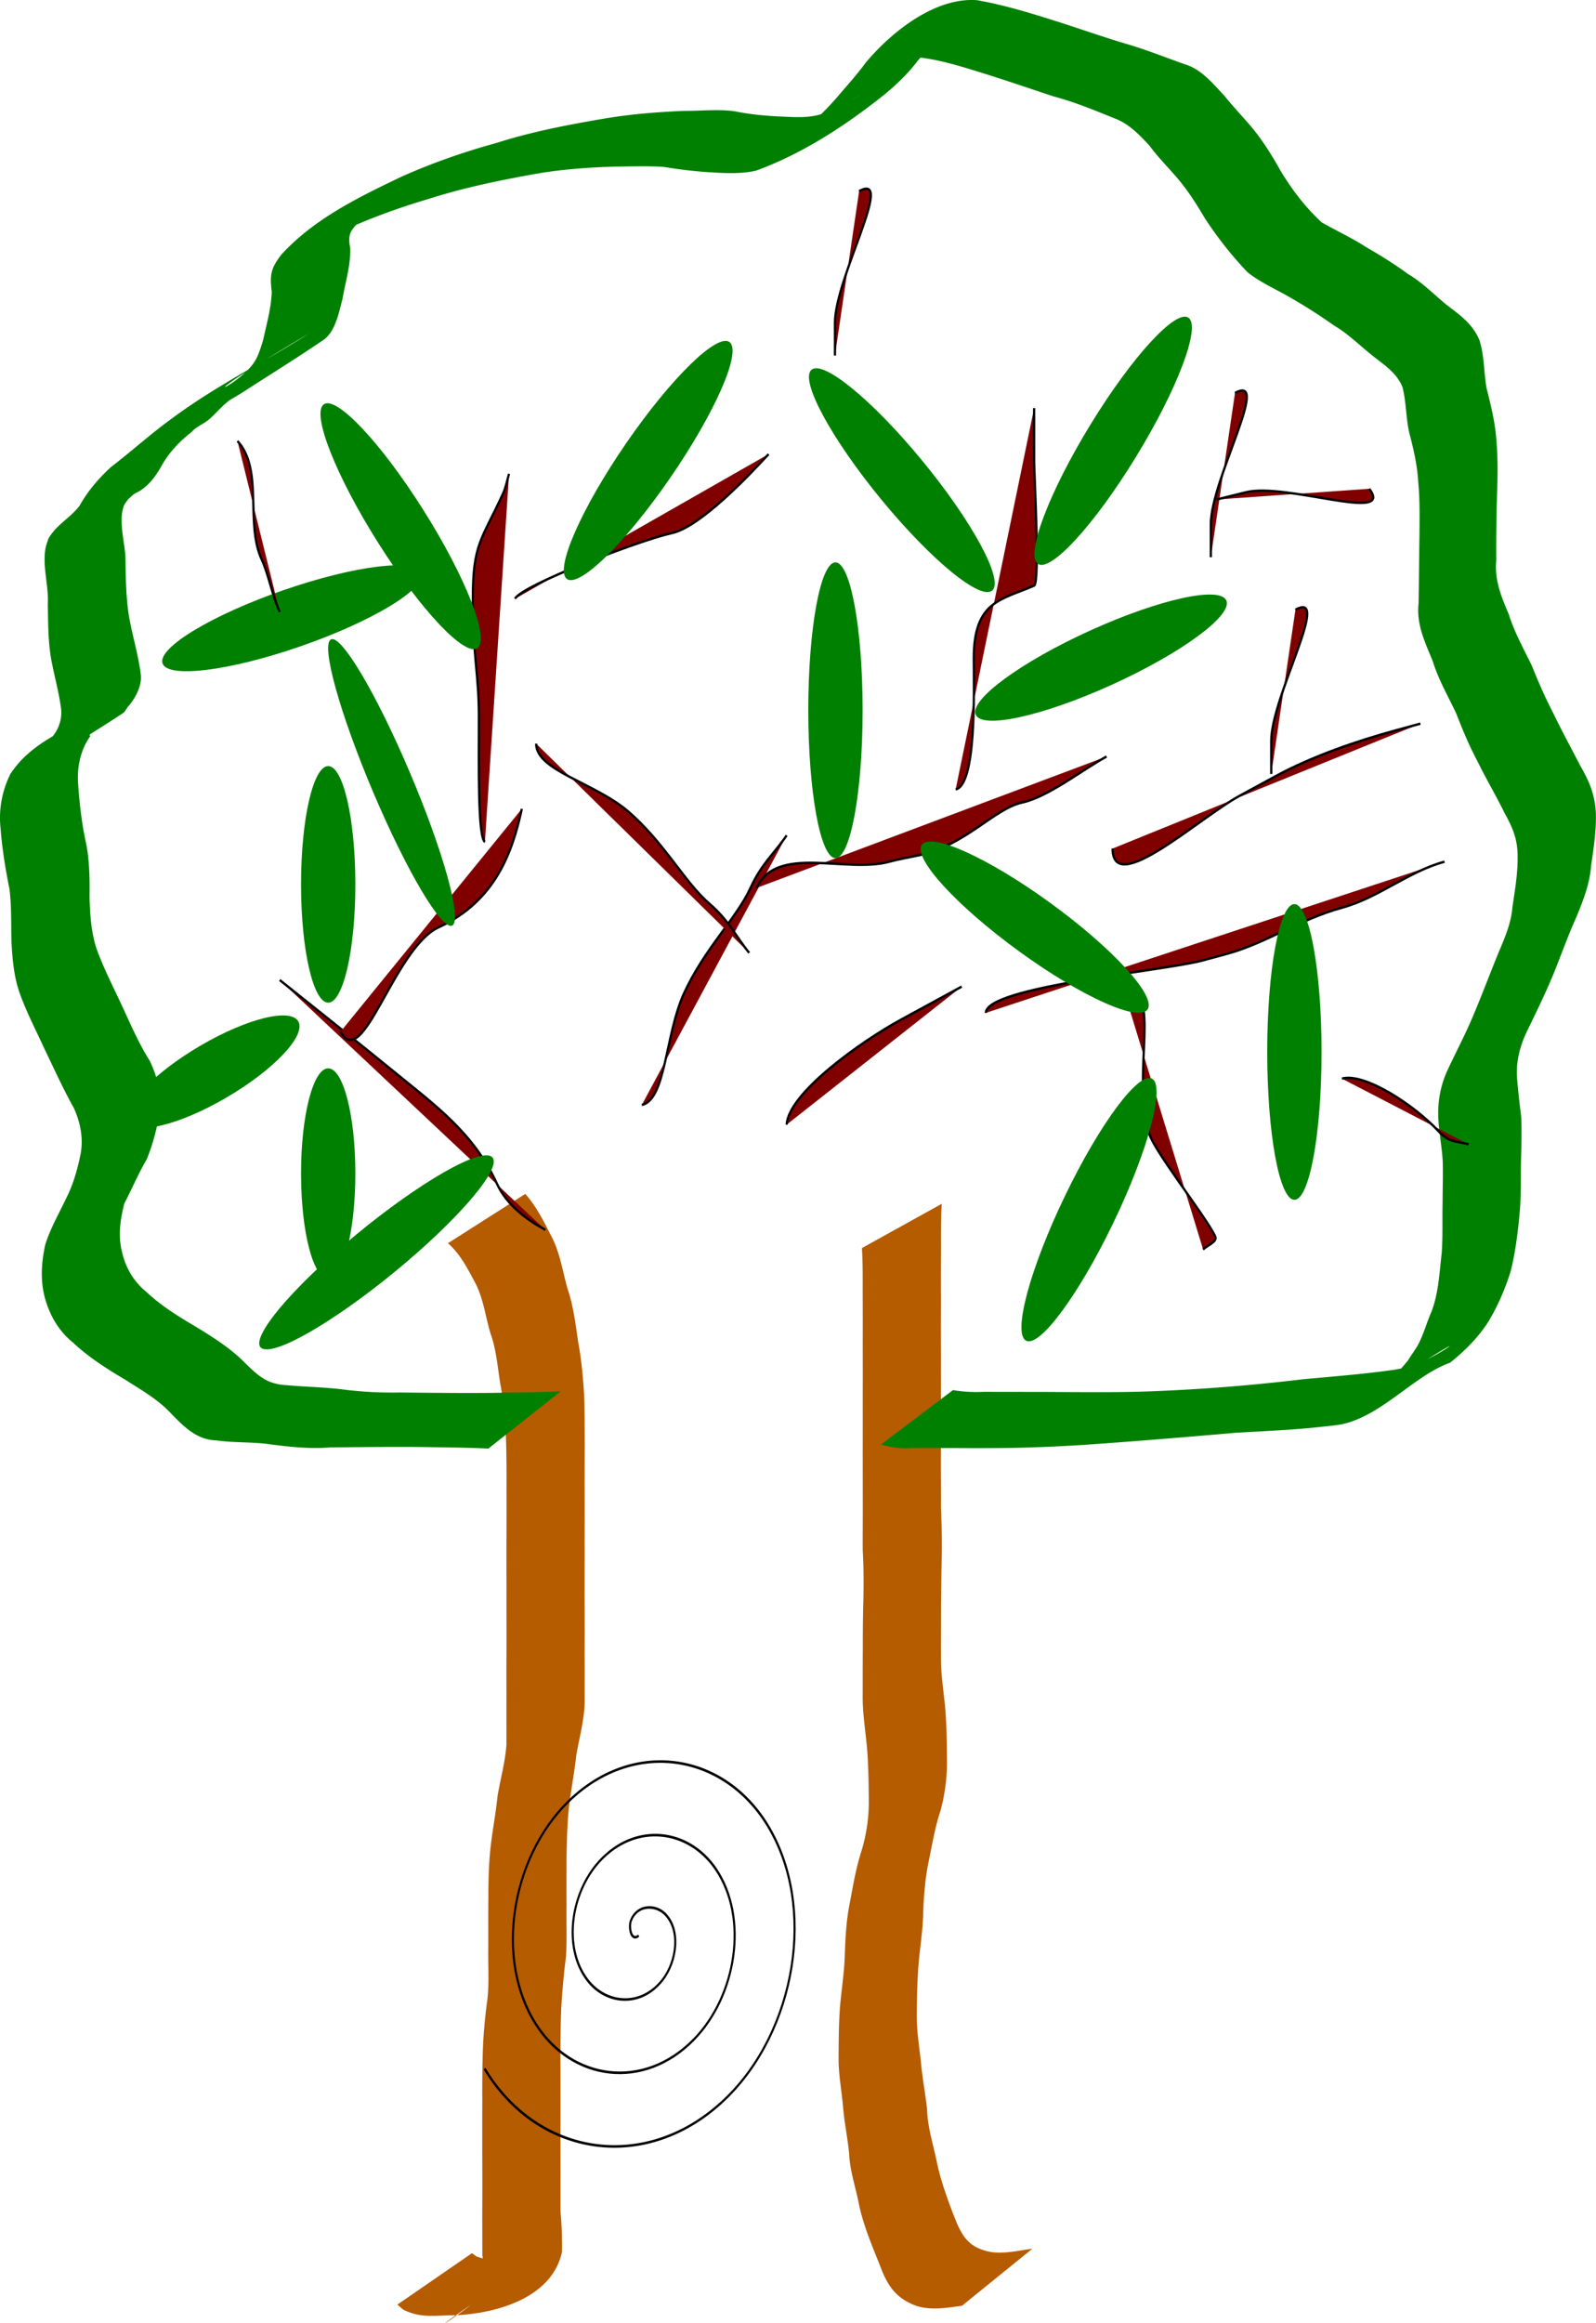
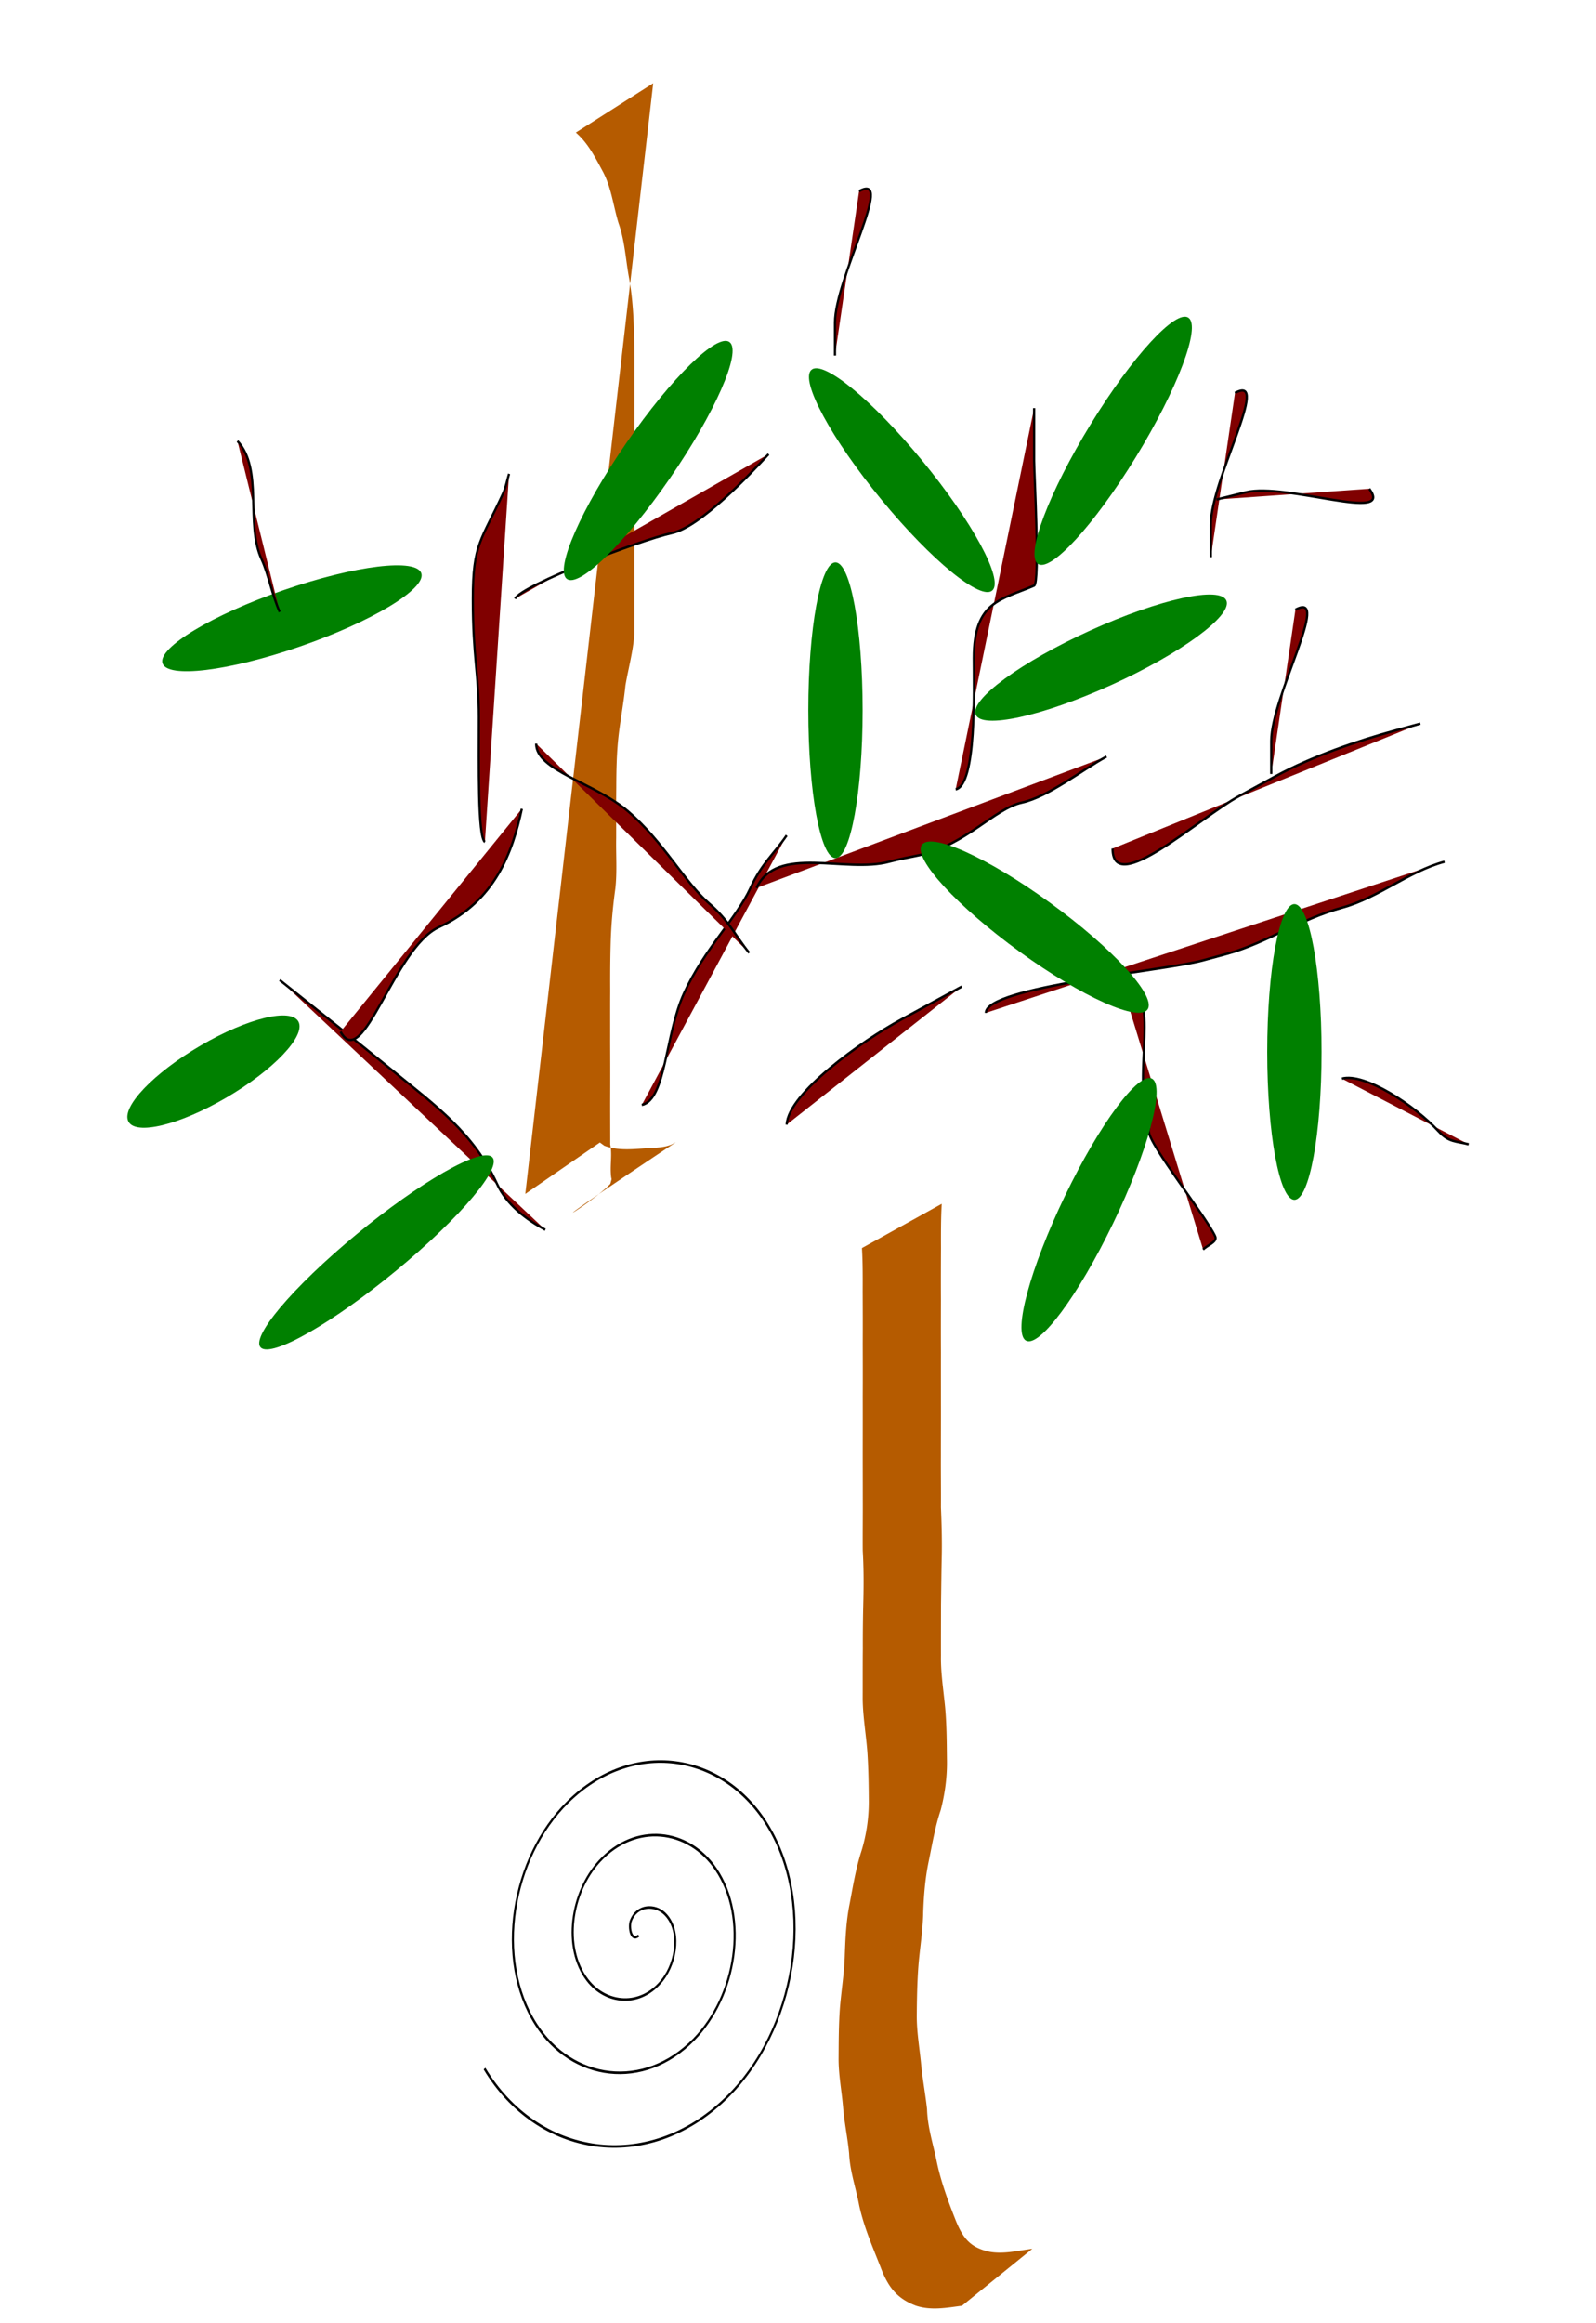
<svg xmlns="http://www.w3.org/2000/svg" viewBox="0 0 545.51 793.66" version="1.0">
-   <path d="M179.546 407.88c3.598 4.055 6.126 8.941 8.595 13.853 3.11 5.615 4.07 12.086 5.758 18.27 2.045 5.867 2.791 12.057 3.672 18.21 1.12 5.882 1.672 11.856 2.05 17.835.24 5.85.21 11.707.245 17.557-.02 5.974-.05 11.943-.025 17.917.025 5.795-.015 11.584-.01 17.378.01 5.959-.015 11.923-.01 17.881.025 5.769.05 11.543.005 17.317.04 5.737 0 11.47.025 17.208-.12 6.154-1.772 12.05-2.827 18.045-.667 5.79-1.722 11.517-2.464 17.296-.681 5.656-.776 11.363-.905 17.06-.02 5.728-.04 11.46-.01 17.193-.085 5.846.169 11.691-.184 17.527-.742 5.733-1.254 11.48-1.608 17.25-.274 5.83-.244 11.67-.298 17.506.034 5.769.005 11.537.034 17.311-.014 5.923-.04 11.85-.005 17.773.025 5.79-.014 11.584-.01 17.373.448 4.511.573 9.064.528 13.595-3.304 15.885-22.654 21.115-36.26 21.72-6.614-.046-11.839 1.222-18.02-1.92-.667-.569-1.329-1.138-1.996-1.713l25.496-17.563c.502.37 1.005.734 1.508 1.103 5.454 2.079 11.426.883 17.09.765 2.11-.256 3.403-.292 5.424-.98.617-.216 2.334-1.222 1.781-.852-57.53 38.236-28.197 20.668-22.215 14.062.706-2.828.293-.374.134-3.93-.144-3.152.463-6.35-.184-9.48.005-5.79-.035-11.579-.01-17.363.03-5.923.01-11.84-.015-17.763.02-5.784-.02-11.568.02-17.352-.035-5.877 0-11.758.194-17.635.21-5.81.762-11.609 1.558-17.362.637-5.707.174-11.502.283-17.24.02-5.753-.034-11.511.035-17.265.015-5.804.12-11.63.757-17.403.672-5.846 1.786-11.594 2.374-17.45.995-5.84 2.607-11.543 3.04-17.48.025-5.744-.015-11.492.02-17.235-.045-5.774-.015-11.548.01-17.321.005-5.959-.025-11.918-.01-17.871.005-5.794-.035-11.584-.005-17.373.035-5.969.025-11.938.015-17.906.025-5.795.015-11.59-.194-17.384-.229-5.891-.702-11.768-1.801-17.552-1.036-5.98-1.379-12.117-3.444-17.85-1.797-5.918-2.454-12.24-5.415-17.696-2.598-4.83-5.061-9.67-9.162-13.216l26.436-16.85zM321.882 411.263c-.288 5.035-.269 10.085-.254 15.13-.03 5.923-.05 11.845-.02 17.768-.014 5.99-.03 11.979 0 17.973-.014 5.861 0 11.722 0 17.583.015 5.897-.02 11.79-.014 17.686-.03 5.856.054 11.712.015 17.568.238 5.548.393 11.065.283 16.624-.13 5.6-.179 11.198-.259 16.798 0 5.733-.034 11.46-.015 17.193-.104 5.912.856 11.773 1.419 17.64.527 5.815.562 11.66.617 17.5.15 5.975-.627 11.959-2.135 17.692-1.946 5.743-2.896 11.763-4.14 17.706-1.155 5.615-1.613 11.348-1.827 17.08-.09 5.99-1.08 11.897-1.593 17.85-.457 5.739-.562 11.497-.607 17.25-.064 5.518.891 10.978 1.444 16.454.482 5.287 1.483 10.49 2.065 15.772.154 5.974 1.985 11.645 3.205 17.419 1.453 7.226 4.006 14.052 6.683 20.822 2.538 6.184 5.116 8.997 11.123 10.429 5.002 1.005 9.998-.329 14.975-.955l-24.042 19.472c-5.26.698-10.57 1.704-15.771-.02-6.44-2.459-9.476-6.303-12.054-13.18-2.732-6.929-5.733-13.765-7.325-21.145-1.12-5.908-3.16-11.61-3.429-17.67-.503-5.313-1.627-10.507-2.065-15.814-.478-5.61-1.583-11.167-1.533-16.803.04-5.83.035-11.676.483-17.49.507-5.898 1.468-11.759 1.637-17.676.209-5.918.488-11.835 1.677-17.635 1.135-6.035 2.14-12.133 4.031-17.958a57.627 57.627 0 002.498-16.772c-.034-5.748-.114-11.507-.512-17.245-.468-5.974-1.508-11.896-1.578-17.896.025-5.743-.015-11.486.045-17.234-.02-5.605.045-11.209.194-16.814.115-5.542.11-11.054-.219-16.577-.045-5.86.04-11.727.01-17.588.005-5.887-.025-11.779-.015-17.666.005-5.866.02-11.727 0-17.588.035-5.99.015-11.979 0-17.968.03-5.918.01-11.835-.015-17.753.015-4.952.04-9.91-.254-14.853l27.272-15.11z" fill="#b55b00" />
+   <path d="M179.546 407.88l25.496-17.563c.502.37 1.005.734 1.508 1.103 5.454 2.079 11.426.883 17.09.765 2.11-.256 3.403-.292 5.424-.98.617-.216 2.334-1.222 1.781-.852-57.53 38.236-28.197 20.668-22.215 14.062.706-2.828.293-.374.134-3.93-.144-3.152.463-6.35-.184-9.48.005-5.79-.035-11.579-.01-17.363.03-5.923.01-11.84-.015-17.763.02-5.784-.02-11.568.02-17.352-.035-5.877 0-11.758.194-17.635.21-5.81.762-11.609 1.558-17.362.637-5.707.174-11.502.283-17.24.02-5.753-.034-11.511.035-17.265.015-5.804.12-11.63.757-17.403.672-5.846 1.786-11.594 2.374-17.45.995-5.84 2.607-11.543 3.04-17.48.025-5.744-.015-11.492.02-17.235-.045-5.774-.015-11.548.01-17.321.005-5.959-.025-11.918-.01-17.871.005-5.794-.035-11.584-.005-17.373.035-5.969.025-11.938.015-17.906.025-5.795.015-11.59-.194-17.384-.229-5.891-.702-11.768-1.801-17.552-1.036-5.98-1.379-12.117-3.444-17.85-1.797-5.918-2.454-12.24-5.415-17.696-2.598-4.83-5.061-9.67-9.162-13.216l26.436-16.85zM321.882 411.263c-.288 5.035-.269 10.085-.254 15.13-.03 5.923-.05 11.845-.02 17.768-.014 5.99-.03 11.979 0 17.973-.014 5.861 0 11.722 0 17.583.015 5.897-.02 11.79-.014 17.686-.03 5.856.054 11.712.015 17.568.238 5.548.393 11.065.283 16.624-.13 5.6-.179 11.198-.259 16.798 0 5.733-.034 11.46-.015 17.193-.104 5.912.856 11.773 1.419 17.64.527 5.815.562 11.66.617 17.5.15 5.975-.627 11.959-2.135 17.692-1.946 5.743-2.896 11.763-4.14 17.706-1.155 5.615-1.613 11.348-1.827 17.08-.09 5.99-1.08 11.897-1.593 17.85-.457 5.739-.562 11.497-.607 17.25-.064 5.518.891 10.978 1.444 16.454.482 5.287 1.483 10.49 2.065 15.772.154 5.974 1.985 11.645 3.205 17.419 1.453 7.226 4.006 14.052 6.683 20.822 2.538 6.184 5.116 8.997 11.123 10.429 5.002 1.005 9.998-.329 14.975-.955l-24.042 19.472c-5.26.698-10.57 1.704-15.771-.02-6.44-2.459-9.476-6.303-12.054-13.18-2.732-6.929-5.733-13.765-7.325-21.145-1.12-5.908-3.16-11.61-3.429-17.67-.503-5.313-1.627-10.507-2.065-15.814-.478-5.61-1.583-11.167-1.533-16.803.04-5.83.035-11.676.483-17.49.507-5.898 1.468-11.759 1.637-17.676.209-5.918.488-11.835 1.677-17.635 1.135-6.035 2.14-12.133 4.031-17.958a57.627 57.627 0 002.498-16.772c-.034-5.748-.114-11.507-.512-17.245-.468-5.974-1.508-11.896-1.578-17.896.025-5.743-.015-11.486.045-17.234-.02-5.605.045-11.209.194-16.814.115-5.542.11-11.054-.219-16.577-.045-5.86.04-11.727.01-17.588.005-5.887-.025-11.779-.015-17.666.005-5.866.02-11.727 0-17.588.035-5.99.015-11.979 0-17.968.03-5.918.01-11.835-.015-17.753.015-4.952.04-9.91-.254-14.853l27.272-15.11z" fill="#b55b00" />
  <path d="M145.71 483.79c12.34 9.06 37.63 27.51 54.29 40 19.37 14.53 37.53 26.48 48.57 48.57 4.53 9.06 13.8 15.47 22.86 20" transform="matrix(.722 0 0 .786 -9.6 -45.455)" fill-rule="evenodd" stroke="#000" stroke-width="1.046" fill="maroon" />
  <path d="M301.96 87.283c15.34 27.447 36.72-55.844 67.4-69.567 38.88-17.393 50.6-50.144 57.02-78.843" fill-rule="evenodd" stroke="#000" stroke-width="1.559" fill="maroon" transform="matrix(.498 0 0 .513 -33.976 307.683)" />
  <path d="M242.86 423.79c-3.45-2.2-2.86-33.71-2.86-54.28 0-18.9-2.86-25.83-2.86-51.43 0-24.01 4.04-25.23 14.29-45.72 1.35-2.69 1.9-5.71 2.86-8.57M257.14 318.08c2.88-5.75 59.25-25.57 74.29-28.57 13.51-2.71 36.94-25.51 45.71-34.29M317.14 538.08c11.49-2.3 10.97-30.52 20-48.57 9.66-19.32 24.86-32.57 31.43-45.72 5.33-10.66 11.08-14.77 17.14-22.86" transform="matrix(.722 0 0 .786 -9.6 -45.455)" fill-rule="evenodd" stroke="#000" stroke-width="1.046" fill="maroon" />
  <path d="M371.43 443.79c9.52-19.05 42.2-6.26 62.86-11.43 4.71-1.18 9.52-1.9 14.28-2.85 21.82-4.37 35.5-20.25 48.57-22.86 12.41-2.48 28.58-14.29 40-20M465.71 400.93c9.95-1.99 8.58-42.91 8.58-57.14 0-24.8 13.16-25.27 28.57-31.43 2.84-1.13 0-49.07 0-54.28v-22.86M480 498.08c0-11.37 84.22-18.2 102.86-22.86 3.81-.95 7.62-1.91 11.43-2.86 18.12-4.53 34.75-15.11 54.28-20 17.34-4.33 31.4-15.71 48.57-20M545.71 489.51c17.94-4.49 3.16 37.74 11.43 54.28.85 1.7 0 3.81 0 5.72 0 5.73 27.1 37.04 31.43 45.71 1.21 2.41-3.81 3.81-5.71 5.71" transform="matrix(.722 0 0 .786 -9.6 -45.455)" fill-rule="evenodd" stroke="#000" stroke-width="1.046" fill="maroon" />
  <path d="M143.173 427.45c20.635-18.306 30.882-32.971 22.876-32.751s-31.222 15.241-51.856 33.547-30.875 32.965-22.87 32.745 31.216-15.236 51.85-33.541z" fill="green" />
-   <path d="M121.462 400.896c0 19.836-4.155 35.921-9.285 35.921s-9.285-16.085-9.285-35.921 4.155-35.915 9.285-35.915 9.285 16.078 9.285 35.915zM121.462 302.13c0 22.316-4.155 40.412-9.285 40.412s-9.285-18.096-9.285-40.413 4.155-40.405 9.285-40.405 9.285 18.088 9.285 40.405zM127.598 270.754c11.46 26.985 23.547 47.33 26.996 45.431s-3.052-25.316-14.512-52.302-23.544-47.32-26.992-45.422 3.047 25.308 14.508 52.293zM144.591 174.054c14.53 22.988 22.887 44.188 18.66 47.35s-19.433-12.919-33.962-35.906-22.882-44.18-18.655-47.342 19.428 12.91 33.957 35.898z" fill="green" />
  <path d="M102.593 220.846c-24.44 8.458-45.516 11.01-47.071 5.693s17.001-16.482 41.44-24.94 45.507-11.008 47.063-5.69-16.994 16.48-41.432 24.937zM228.983 163.384c-15.388 22.317-31.19 37.701-35.294 34.353s5.05-24.156 20.438-46.473 31.185-37.693 35.29-34.345-5.045 24.148-20.434 46.465zM294.842 242.635c0 27.896-4.155 50.517-9.285 50.517s-9.285-22.62-9.285-50.517 4.155-50.506 9.285-50.506 9.285 22.61 9.285 50.506zM315.16 157.305c17.108 20.783 27.884 40.65 24.062 44.372s-20.79-10.115-37.896-30.898-27.878-40.642-24.056-44.365 20.784 10.109 37.89 30.891zM372.752 144.99c14.226-23.21 29.219-39.525 33.488-36.43s-3.81 24.424-18.036 47.635-29.214 39.517-33.483 36.422 3.805-24.416 18.031-47.627zM379.906 233.989c-23.673 10.729-44.467 15.257-46.44 10.106s15.625-18.023 39.298-28.752 44.46-15.254 46.433-10.103-15.617 18.02-39.29 28.749zM348.513 325.144c-21.338-15.474-36.336-31.782-33.49-36.425s22.453 4.145 43.791 19.62 36.33 31.776 33.484 36.42-22.447-4.14-43.785-19.615zM451.705 359.375c0 27.896-4.155 50.516-9.285 50.516s-9.285-22.62-9.285-50.516 4.155-50.507 9.285-50.507 9.285 22.61 9.285 50.507zM380.448 417.946c-11.914 24.703-25.254 42.635-29.797 40.043s1.438-24.723 13.352-49.427 25.25-42.626 29.793-40.034-1.434 24.715-13.348 49.418zM77.347 374.99c-16.067 9.385-31.061 13.014-33.489 8.097s8.636-16.508 24.703-25.894 31.056-13.01 33.484-8.094-8.63 16.505-24.698 25.89z" fill="green" />
-   <path d="M166.907 494.885c-7.165-.385-14.346-.362-21.526-.527-10.82-.11-21.642.016-32.47.126-6.76.527-13.414-.11-20.11-.998-6.285-.943-12.663-.526-18.94-1.406-6.458-.212-10.698-4.385-15.144-8.919-4.713-5.154-10.238-8.14-15.856-11.778-6.197-3.662-12.393-7.567-17.76-12.58-5.067-4.125-8.11-9.295-9.871-15.81-1.48-5.963-1.057-11.825.232-17.75 1.734-5.555 4.633-10.537 7.09-15.73 2.355-4.558 3.807-9.579 4.874-14.655 1.212-5.634.122-11.267-2.214-16.367-3.595-6.427-6.632-13.146-9.845-19.801-2.903-6.341-6.138-12.54-8.546-19.125-2.073-5.76-2.595-11.865-2.907-17.978-.168-6.011.078-11.991-.694-17.963-1.369-6.773-2.48-13.593-3.015-20.508-.723-6.553.477-12.87 3.311-18.654 7.547-11.48 19.83-15.063 31.574-22.457.784-.487 3.225-1.783 2.444-1.288-26.045 16.524-30.772 20.335-21.712 13.232 3.37-3.167 5.523-6.899 5.064-11.802-.758-5.65-2.29-11.11-3.347-16.697-1.137-6.263-1.072-12.667-1.204-19.024.365-6.333-1.896-12.815-.78-19.125.199-1.123.655-2.176.982-3.26 2.782-4.865 7.223-6.821 10.668-11.276 2.844-5.084 6.506-9.304 10.65-13.146 7.002-5.35 13.54-11.323 20.672-16.477 14.936-11.166 31.5-19.314 47.096-29.199-45.727 26.92-24.539 18.41-18.825 9.932 1.568-2.334 2.319-5.068 3.157-7.763 1.156-5.406 2.766-10.922 2.933-16.493-.788-5.972-.13-8.203 3.315-12.682 11.37-12.376 26.706-19.73 41.362-26.732 10.41-4.604 21.15-8.36 32.044-11.338 11.832-3.795 23.997-6.137 36.168-8.22 9.319-1.633 18.753-2.372 28.18-2.773 5.814.063 11.716-.691 17.495.205 4.955 1.021 9.976 1.461 15.003 1.712 5.346.22 10.547.723 15.64-1.28 1.003-.385 2.015-.731 3.004-1.163 1.207-.535 4.84-2.436 5.952-3.08 1.005-.582 3.952-2.462 2.962-1.847-23.476 14.607-29.804 19.275-19.865 12.1 4.508-3.284 8.46-7.268 12.18-11.533 3.178-3.792 6.53-7.395 9.455-11.43C304.899 10.603 319.88-1.046 333.988.072c8.401 1.474 16.6 3.897 24.763 6.465 8.617 2.665 17.12 5.73 25.759 8.326 7.36 2.085 14.469 5.047 21.714 7.525 5.006 1.998 8.56 6.406 12.287 10.348 3.012 3.77 6.35 7.204 9.441 10.897 3.72 4.479 6.834 9.539 9.73 14.686 3.901 6.506 8.611 12.61 14.058 17.64 5.005 2.86 10.178 5.217 15.06 8.384 4.949 2.844 9.84 5.861 14.47 9.28 4.774 2.781 8.754 6.883 13.052 10.426 4.508 3.45 8.893 6.444 11.284 12.007 1.784 5.327 1.51 11.048 2.499 16.556 1.423 5.696 2.846 11.26 3.308 17.153.593 6.207.506 12.399.297 18.622-.246 7.7-.34 15.4-.297 23.101-.628 6.797 1.77 12.47 4.313 18.45 1.965 6.239 5.15 11.888 7.96 17.703a173.587 173.587 0 007.332 16.241c2.868 5.933 6.017 11.692 9.022 17.546 3.193 5.516 5.143 10.05 5.44 16.603.108 5.917-.759 11.74-1.633 17.562-.433 6.286-2.701 12.022-5.042 17.703-2.998 6.592-5.374 13.476-8.134 20.178-2.665 6.349-5.67 12.494-8.66 18.654-2.377 4.903-3.779 10.081-3.54 15.62.383 4.574.881 9.108 1.459 13.657.26 4.935.08 9.893-.05 14.835-.123 5.8.05 11.606-.398 17.389-.628 6.962-1.452 13.94-3.142 20.705-1.914 6.09-4.428 11.896-7.672 17.278-3.56 5.485-8.112 10.034-13.081 13.955-11.963 4.22-22.935 17.672-36.284 20.854-1.972.472-4.479.676-6.465.888-10.034 1.179-20.104 1.564-30.173 2.153-17.315 1.485-34.623 2.947-51.952 4.133-8.928.574-17.857.959-26.8 1.085-5.403.031-10.813.07-16.216.023-5.26 0-10.518-.023-15.777.008-3.713.275-7.216-.18-10.792-1.226l24.597-18.59c3.496.604 6.97.77 10.51.596 5.251.032 10.496.016 15.747.032 5.353-.024 10.713.055 16.073.063 8.516.039 17.04.047 25.55-.275a643.395 643.395 0 0051.85-4.126c10.416-.958 20.84-1.76 31.206-3.245 2.998-.558 3.482-.534 6.32-1.493 10.446-3.512 27.833-17.506-15.212 10.962 5.164-3.418 9.556-7.78 13.53-12.722 1.032-1.76 2.318-3.34 3.308-5.13 1.943-3.537 3.012-7.725 4.652-11.418 2.427-6.254 2.716-13.326 3.51-20.005.42-5.681.166-11.393.304-17.09.007-4.801.18-9.602.043-14.403-.274-4.612-1.156-9.186-1.46-13.814-.396-6.066.615-11.912 3.172-17.373 2.89-6.176 6.075-12.179 8.719-18.496 2.81-6.656 5.381-13.437 8.083-20.14 2.24-5.452 4.847-10.843 5.31-16.9.83-5.643 1.82-11.23 1.776-16.981.05-6.255-1.618-10.003-4.55-15.354-2.875-5.916-6.256-11.487-9.117-17.412-2.824-5.257-5.136-10.804-7.303-16.406-2.78-5.902-6.082-11.551-8.032-17.869-2.586-6.38-5.649-12.462-4.847-19.714.137-7.724.18-15.448.296-23.164.043-6.09.166-12.156-.405-18.214-.317-5.767-1.567-11.213-3.033-16.76-1.221-5.249-1.033-10.631-2.37-15.84-2.073-4.99-6.385-7.591-10.308-10.758-4.327-3.442-8.292-7.441-13.046-10.223a182.191 182.191 0 00-14.28-9.154c-5.086-3.056-10.59-5.311-15.293-9.044-5.352-5.586-10.243-11.794-14.548-18.363-2.918-4.91-5.967-9.767-9.665-14.033-3.092-3.615-6.45-6.946-9.29-10.812-3.388-3.678-6.898-7.347-11.478-9.178-7-2.836-13.977-5.744-21.259-7.676-8.538-2.82-17.047-5.757-25.636-8.4-8.112-2.5-16.354-5.055-24.842-5.223-2.102.279-2.572.219-4.558.947-.7.26-2.695 1.344-2.059.925 43.695-28.793 28.143-19.52 20.37-12.486-3.048 3.932-5.807 8.098-9.397 11.523-3.518 4.74-7.722 8.788-12.208 12.402-13.205 10.51-27.825 19.955-43.428 25.652-5.396 1.218-10.857.848-16.34.526a155.991 155.991 0 01-15.148-1.8c-5.634-.376-11.283-.14-16.924-.101-9.124.275-18.233.935-27.248 2.522-12.1 2.184-24.148 4.644-35.93 8.4-11.016 3.269-21.909 7.197-32.34 12.273-9.766 5.03-25.44 15.535 15.502-10.497 1.474-.935-2.947 1.893-4.32 3.009-.563.456-1.126.911-1.697 1.367-2.89 4.22-5.57 4.589-4.276 10.726.18 5.893-1.669 11.715-2.666 17.475-1.213 4.597-2.441 11.173-6.515 13.947-9.225 6.278-18.695 12.116-28.042 18.175-3.114 1.925-6.27 3.653-9.456 5.421-1.293.723-5.093 3.025-3.843 2.216 35.092-22.834 24.85-15.982 16.427-10.301-3.374 2.302-5.252 3.45-8.387 6.074-2.08 1.744-3.829 3.929-5.923 5.657-1.864 1.532-4.168 2.35-5.837 4.196-4.2 3.292-7.973 7.253-10.587 12.164-1.84 3.127-3.887 5.87-6.856 7.802-.723.472-1.538.762-2.241 1.265-.712.511-1.321 1.179-1.982 1.76-.499.77-1.182 1.423-1.496 2.295-1.968 5.46.624 13.122.605 18.764.05 6.16.204 12.344 1.091 18.441.948 5.658 2.57 11.11 3.561 16.753.263 1.579.749 3.873.584 5.484-.349 3.418-2.35 6.828-4.483 9.21-.552.706-.93 1.633-1.658 2.12-9.152 6.075-18.569 11.67-27.866 17.484-.778.487-3.128 1.901-2.357 1.406 7.726-4.99 15.462-9.963 23.224-14.882 1.52-.959-6.087 3.905-4.051 3.685-3.443 4.84-4.716 10.694-4.23 16.792.476 6.836 1.282 13.633 2.768 20.304 1.146 6.042 1.19 12.045 1.113 18.198.166 5.79.536 11.605 2.28 17.13 2.3 6.513 5.448 12.642 8.354 18.85 3.14 6.702 5.982 13.546 9.932 19.761 2.704 5.603 4.264 11.897 3.326 18.253-.97 5.328-2.347 10.584-4.4 15.542-2.833 4.786-5.016 10.058-7.624 15-1.33 5.438-2.155 10.624-.847 16.226 1.358 5.988 4.156 10.545 8.76 14.27 5.232 4.895 11.376 8.517 17.413 12.108 5.8 3.575 11.5 7.213 16.362 12.258 4.68 4.542 7.512 6.867 14.064 7.213 6.32.558 12.67.652 18.976 1.438 6.472.825 12.93 1.155 19.453 1.037 10.72.11 21.432.236 32.16.126 7.613-.165 15.241-.157 22.855-.526l-24.763 19.565z" fill="green" />
  <path d="M385.71 546.65c.77-13.68 35.32-36.23 54.29-45.72 9.31-4.65 18.97-9.48 28.57-14.28M420 140.93c17.37-8.68-11.43 37.72-11.43 57.15v14.28M540 426.65c0 21.4 40.86-13.29 60-22.86 5.71-2.86 11.43-5.71 17.14-8.57 17.32-8.66 38.69-15.39 57.15-20 3.81-.95 7.61-1.91 11.42-2.86M648.57 526.65c10.9-2.73 34.8 11.94 45.72 22.86 5 5 8.41 4.24 14.28 5.71M125.71 249.51c12.42 12.41 3.58 35.72 11.43 51.42 3.4 6.79 4.91 15.53 8.57 22.86" transform="matrix(.722 0 0 .786 -9.6 -45.455)" fill-rule="evenodd" stroke="#000" stroke-width="1.046" fill="maroon" />
  <path d="M915.86-338.07c25.22-13.3-16.59 57.75-16.59 87.49v21.87M957.33-193.72c25.22-13.3-16.59 57.75-16.59 87.48v21.875" fill-rule="evenodd" stroke="#000" stroke-width="1.559" fill="maroon" transform="matrix(.498 0 0 .513 -33.976 307.683)" />
  <path d="M1008-274.27c17.8 22.99-57.1-4.27-84.59 2.31-6.74 1.62-13.48 3.23-20.22 4.85M436.23-104.54c-.13 17.932 40.12 25.96 63.11 45.127 24.59 20.495 38.93 47.409 55.67 61.366 13.58 11.319 17.71 21.21 27.41 32.825" fill-rule="evenodd" stroke="#000" stroke-width="1.559" fill="maroon" transform="matrix(.498 0 0 .513 -33.976 307.683)" />
  <path d="M-437.14 866.65c3.44 3.15-2.55 6.19-5.24 5.71-7.28-1.29-8.84-10.47-6.19-16.19 4.74-10.23 18.12-11.98 27.14-6.66 13.24 7.8 15.22 25.87 7.14 38.09-10.76 16.29-33.66 18.49-49.04 7.62-19.36-13.68-21.79-41.47-8.1-60 16.58-22.44 49.29-25.09 70.95-8.57 25.54 19.46 28.4 57.1 9.05 81.9-22.34 28.63-64.93 31.71-92.86 9.53-31.73-25.21-35.02-72.76-10-103.81 28.08-34.84 80.6-38.35 114.77-10.48 37.93 30.94 41.66 88.42 10.95 125.72" transform="matrix(-.183 .802 -.639 -.152 692.113 1143.58)" stroke="#000" stroke-width="1.073" fill="none" />
</svg>